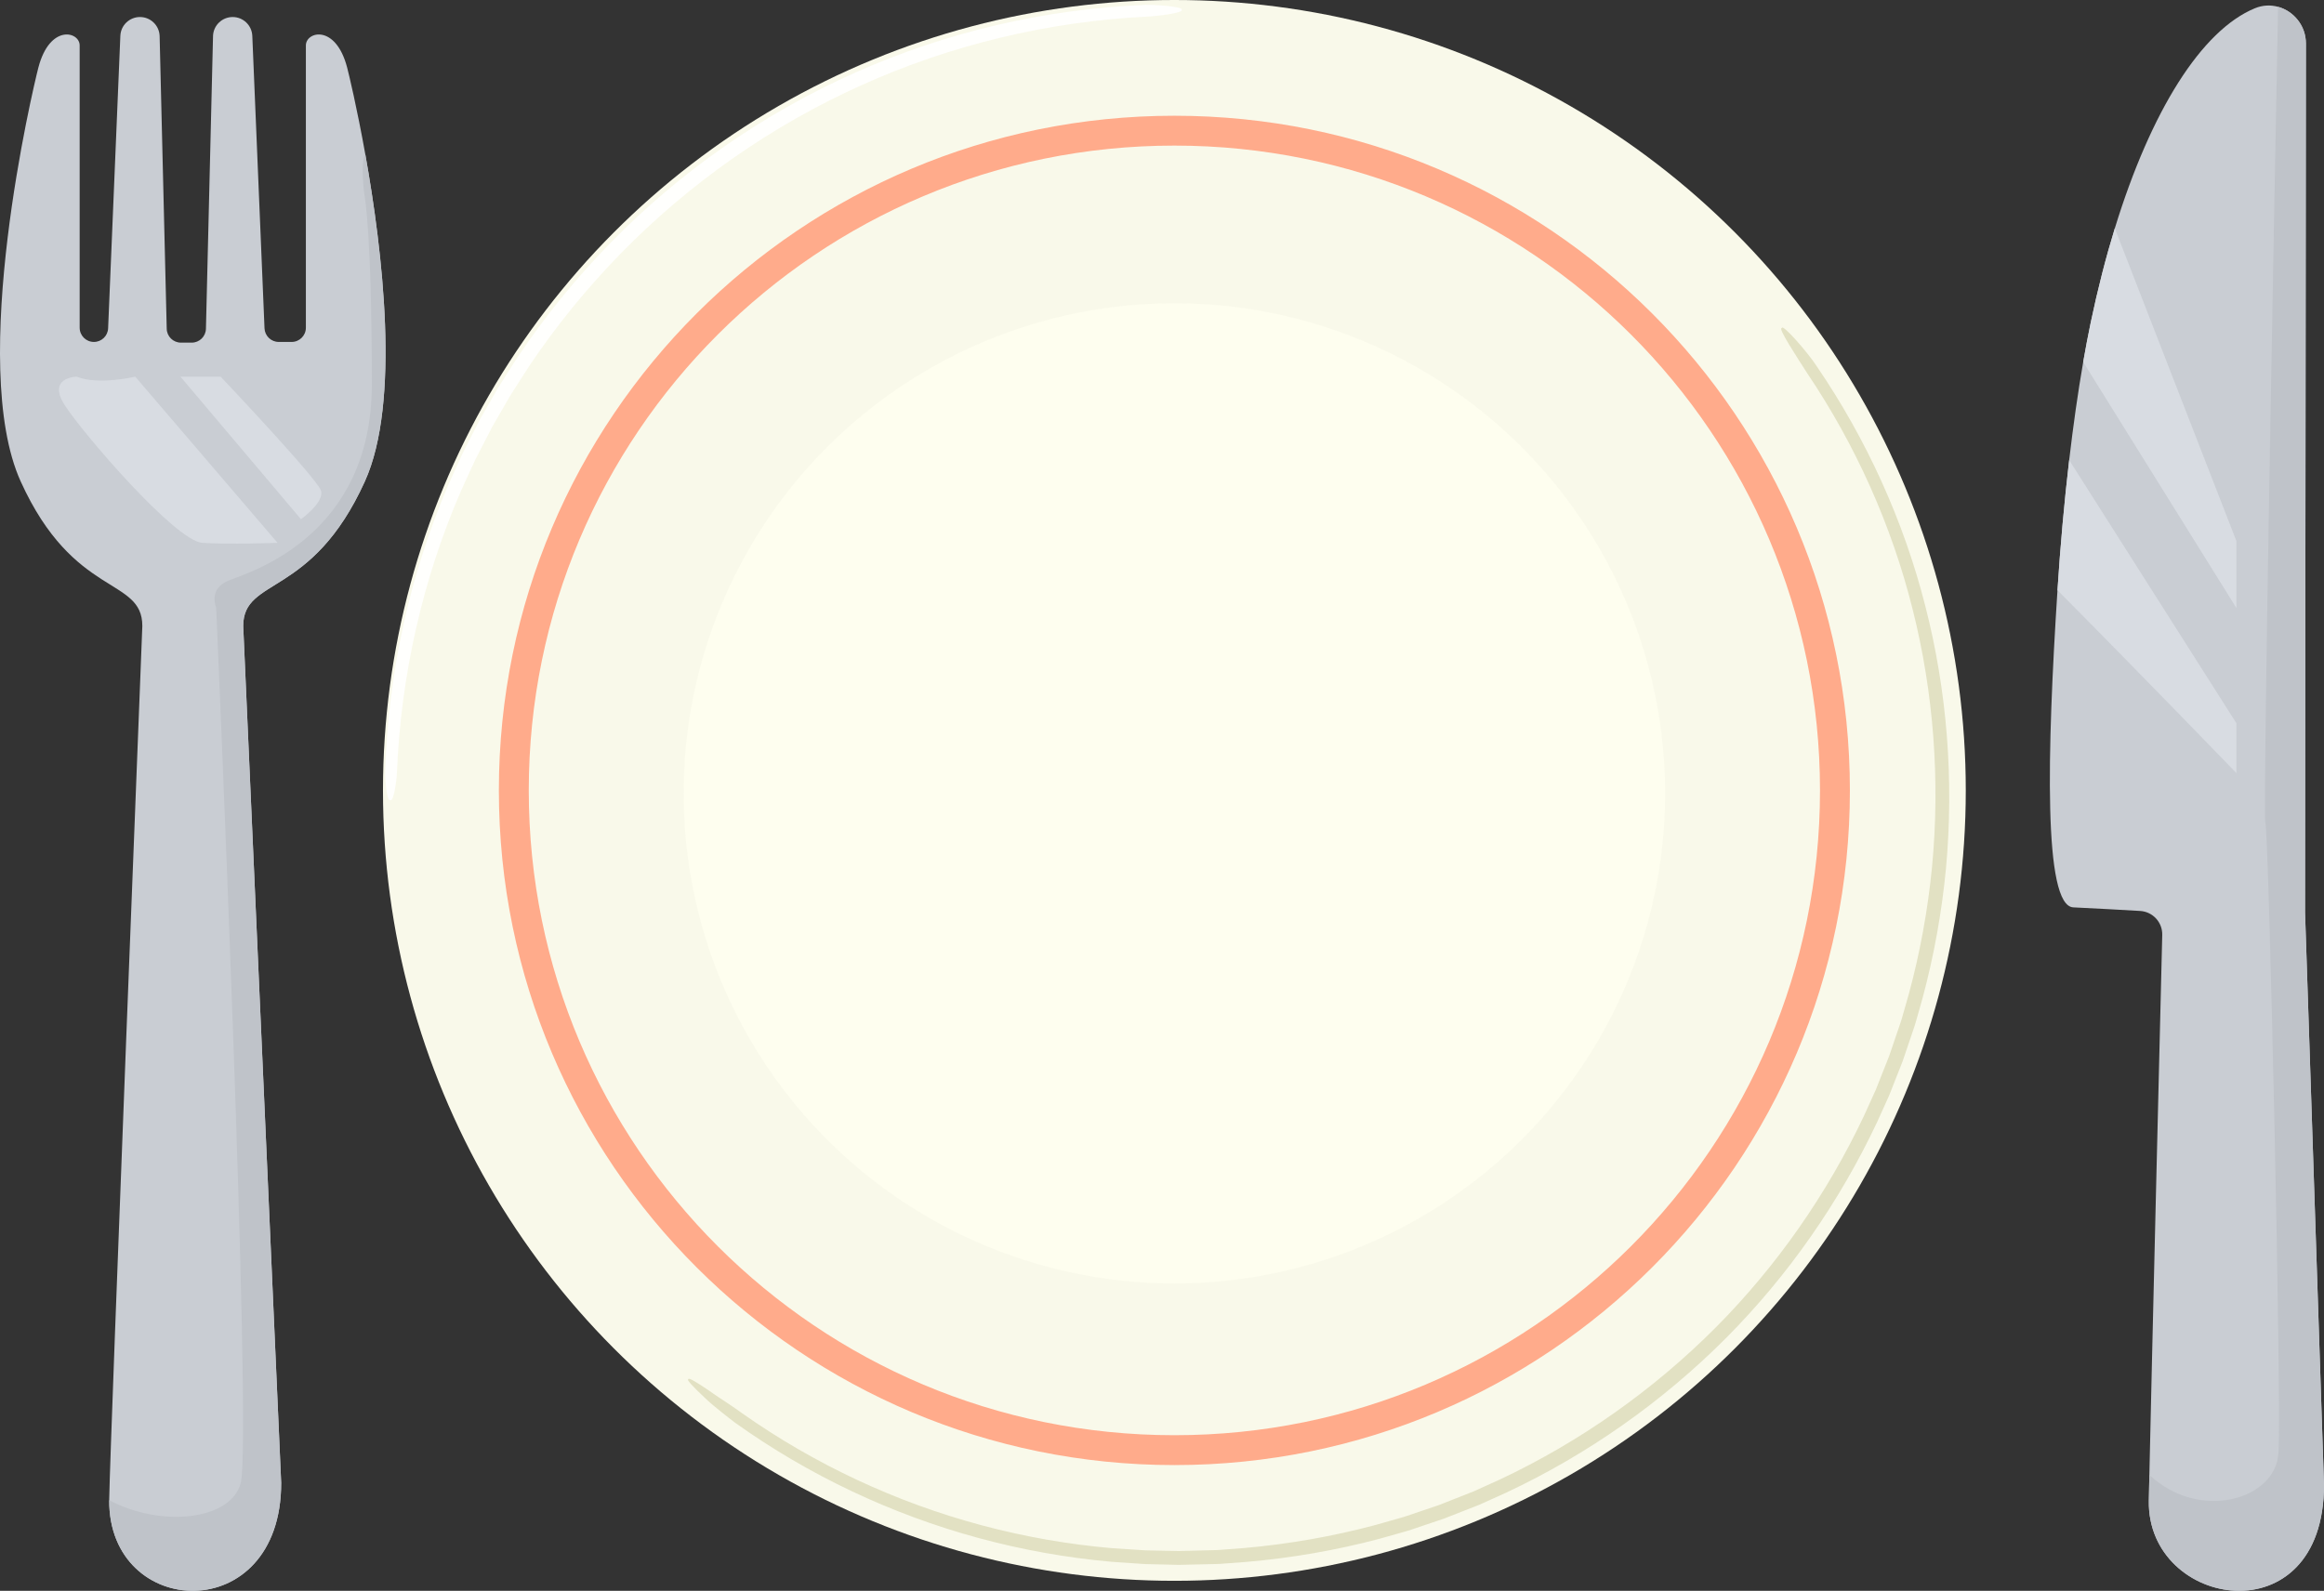
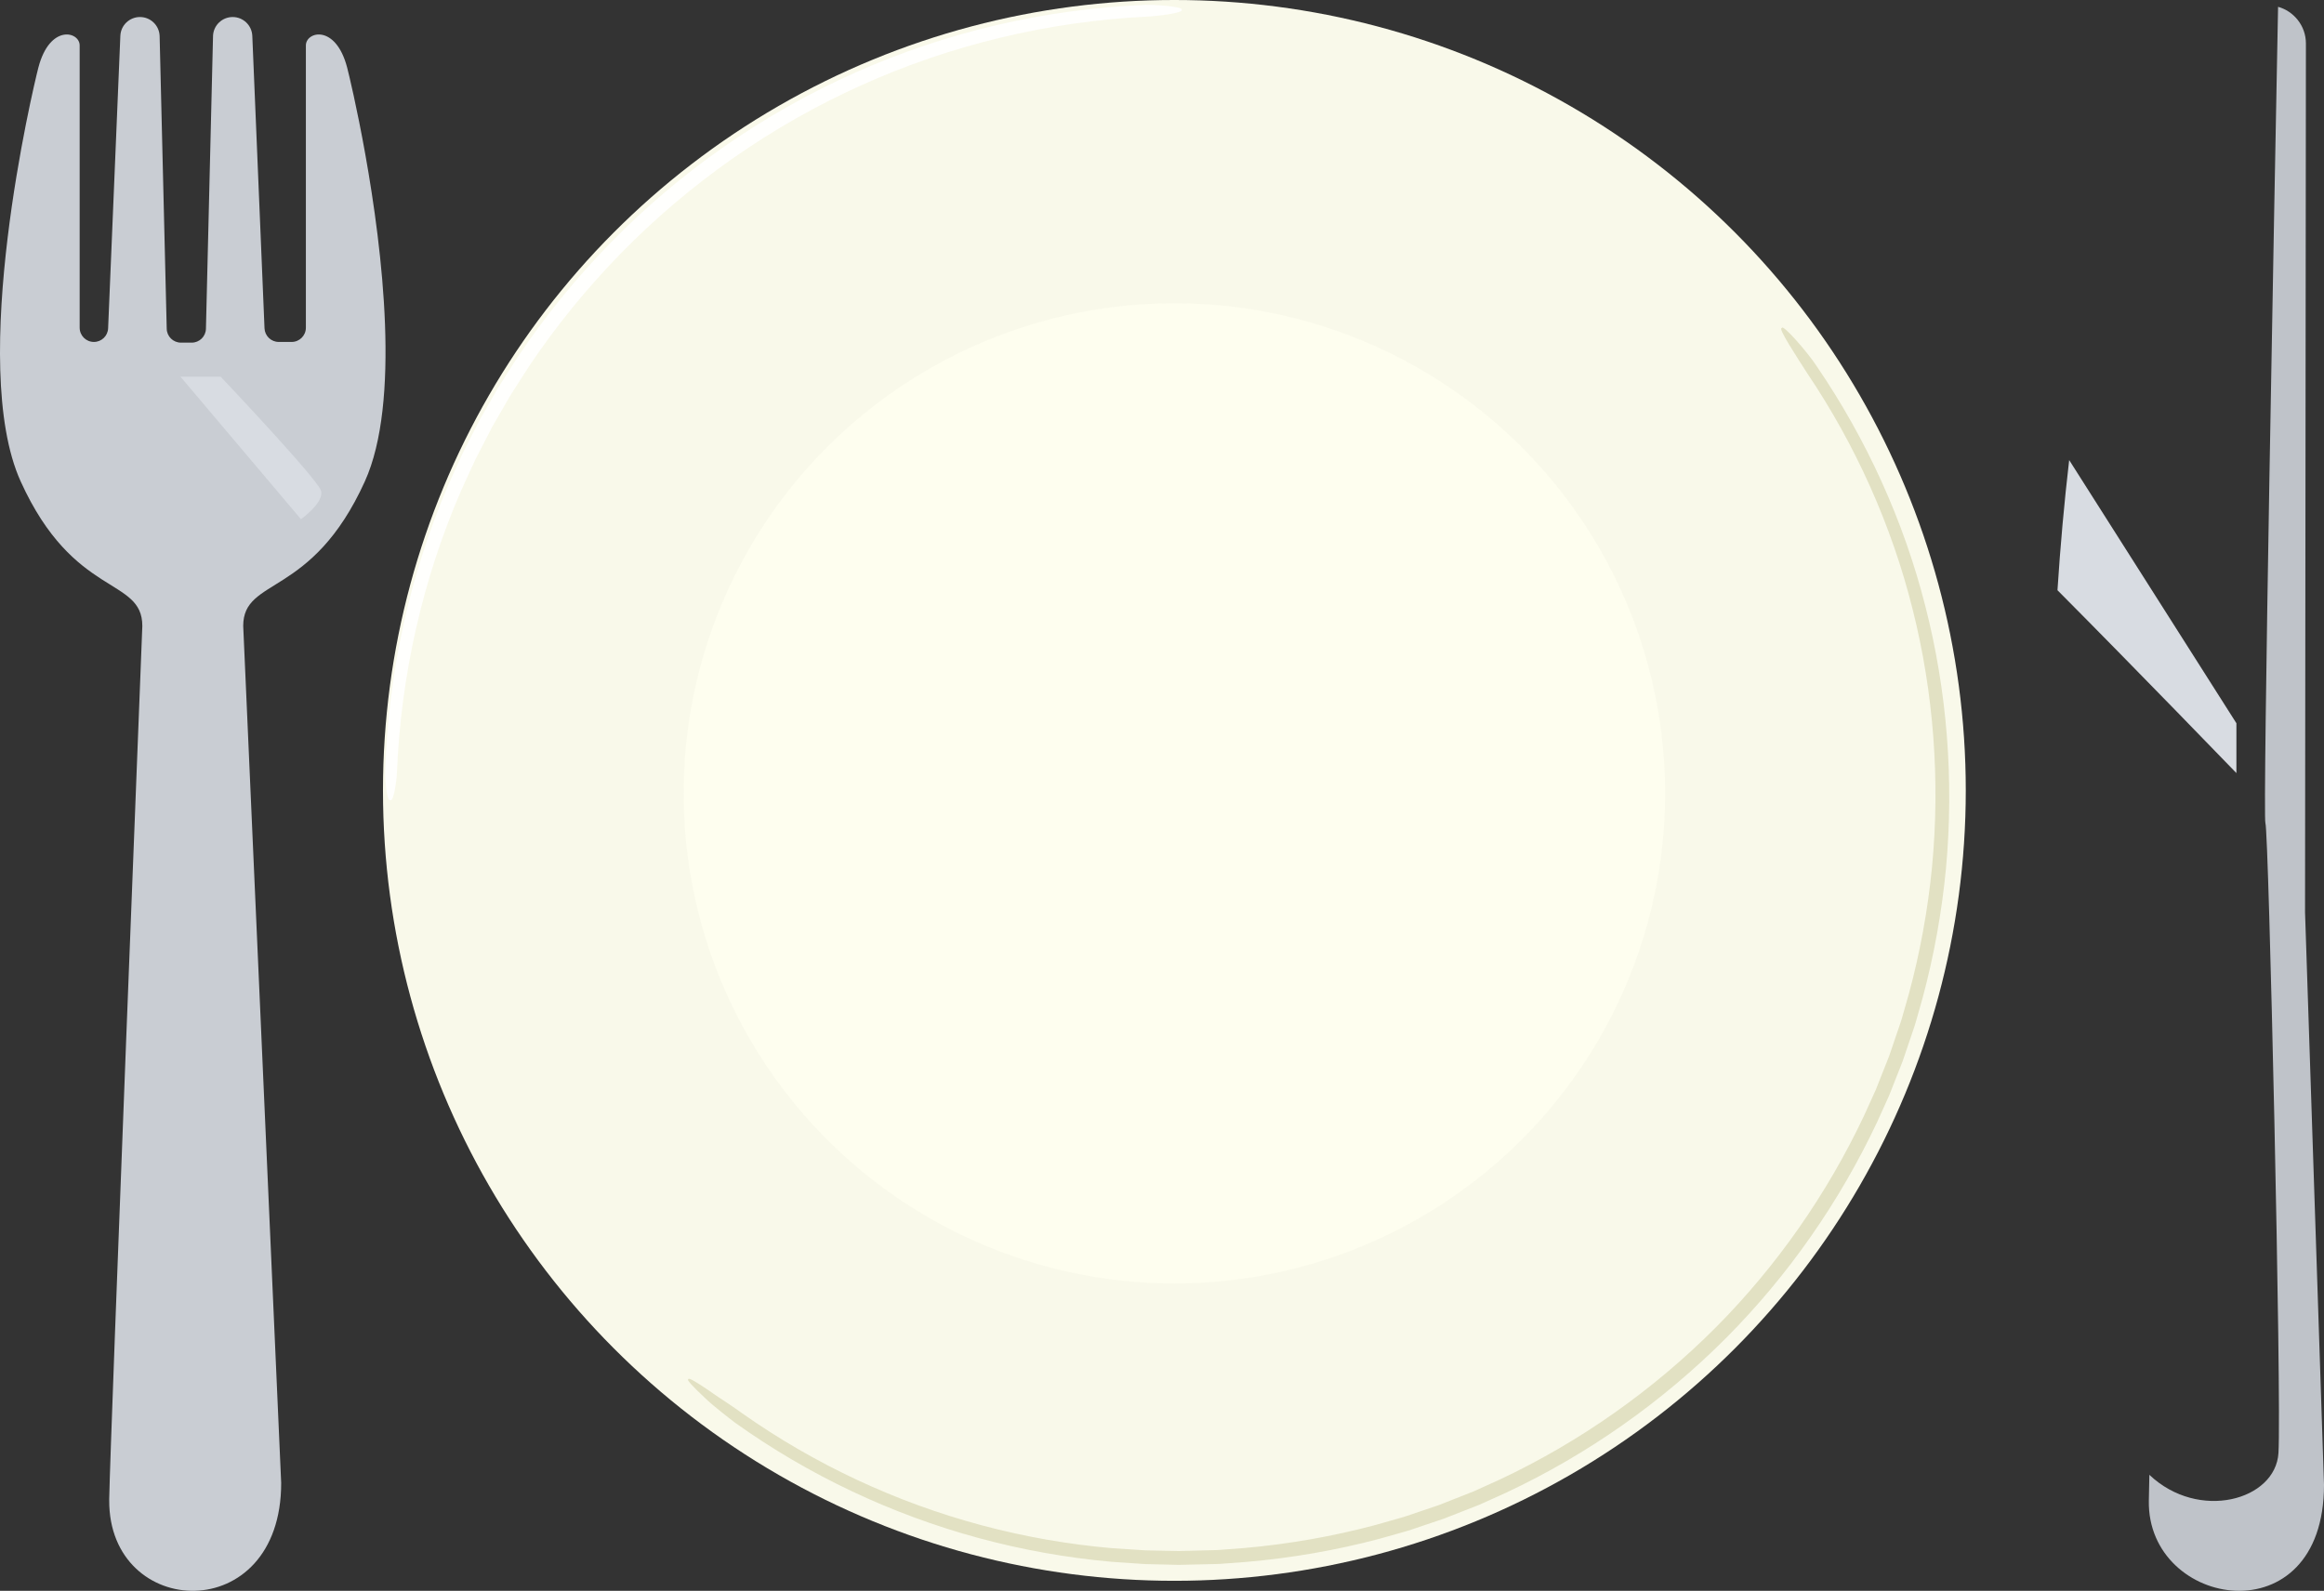
<svg xmlns="http://www.w3.org/2000/svg" version="1.1" id="_x31__1_" x="0px" y="0px" viewBox="0 0 720 493" style="enable-background:new 0 0 720 493;" xml:space="preserve">
  <rect x="0" y="0" width="720" height="493" fill="#333333" stroke="none" />
  <style type="text/css"> .st0{fill:#F9F9EA;} .st1{fill:#FFAB8B;} .st2{fill:#FFFFFD;} .st3{fill:#E2E1C3;} .st4{fill:#C9CDD3;} .st5{fill:#BFC3C9;} .st6{fill:#D8DCE2;} .st7{fill:#FEFEEF;} </style>
  <g>
    <g>
      <g>
        <ellipse class="st0" cx="363.836" cy="244.949" rx="245.183" ry="244.949" style="opacity: 1;" />
-         <path class="st1" d="M363.836,35.868c-115.583,0-209.281,93.609-209.281,209.082s93.698,209.082,209.281,209.082 s209.281-93.609,209.281-209.082S479.418,35.868,363.836,35.868z M363.836,444.777c-110.467,0-200.018-89.466-200.018-199.827 S253.369,45.122,363.836,45.122s200.018,89.466,200.018,199.827S474.302,444.777,363.836,444.777z" style="opacity: 1;" />
        <g>
          <path class="st2" d="M355.196,5.156c-30.497,1.525-60.666,8.748-88.442,21.306c-27.789,12.524-53.164,30.316-74.446,52.107 c-10.421,10.655-19.871,22.258-28.194,34.623c-2.006,3.139-4.055,6.253-6.029,9.412l-5.594,9.679l-5.121,9.937 c-1.597,3.366-3.102,6.776-4.66,10.161c-11.825,27.375-18.491,56.941-19.721,86.764c-0.103,3.036-1.091,9.488-2.052,8.806 c-0.996,0.704-1.656-5.838-1.603-8.937c0.482-15.138,2.338-30.242,5.582-45.053c3.241-14.811,7.867-29.326,13.805-43.291 c1.567-3.455,3.084-6.933,4.695-10.367l5.173-10.139l5.661-9.877c2-3.224,4.077-6.402,6.113-9.604 c8.444-12.616,18.057-24.451,28.671-35.307c21.677-22.203,47.585-40.273,75.939-52.881 c14.172-6.311,28.944-11.266,44.047-14.777c15.103-3.515,30.534-5.584,46.015-6.213c3.104-0.053,11.751,0.553,11.044,1.548 C366.758,4.015,358.233,5.054,355.196,5.156z" style="opacity: 1;" />
        </g>
        <g>
          <path class="st3" d="M229.958,437.998c22.442,15.821,47.691,27.615,74.196,34.698c13.251,3.546,26.813,5.918,40.478,7.099 l10.264,0.665l10.284,0.214l10.282-0.265c0.856-0.036,1.715-0.016,2.569-0.098l2.563-0.199l5.126-0.397 c13.655-1.211,27.203-3.584,40.444-7.118l4.943-1.408l2.472-0.703c0.825-0.231,1.65-0.462,2.456-0.753l9.734-3.3l9.562-3.768 l1.195-0.472l1.17-0.529l2.341-1.06l4.682-2.118c24.793-11.675,47.51-27.699,66.849-47.107 c18.906-19.021,34.445-41.328,45.9-65.551l2.075-4.577l1.038-2.288l0.519-1.144c0.166-0.384,0.311-0.777,0.468-1.166 l3.698-9.346l3.244-9.513c0.575-1.575,0.989-3.2,1.458-4.808l1.379-4.833c3.51-12.932,5.918-26.159,7.223-39.5 c2.523-26.692,0.541-53.823-6.016-79.839c-6.507-26.031-17.67-50.88-32.662-73.157c-2.938-4.615-9.373-14.328-7.839-13.967 c-0.016-1.597,7.823,7.239,10.87,11.921c15.351,22.538,26.83,47.748,33.562,74.205c6.783,26.445,8.901,54.052,6.408,81.24 c-1.29,13.591-3.71,27.074-7.26,40.262l-1.395,4.928c-0.475,1.64-0.895,3.296-1.477,4.903l-3.289,9.702l-3.753,9.533 c-0.159,0.396-0.307,0.797-0.475,1.189l-0.527,1.167l-1.054,2.335l-2.109,4.669c-11.64,24.711-27.468,47.465-46.74,66.856 c-19.713,19.787-42.886,36.11-68.176,47.978l-4.775,2.153l-2.388,1.076l-1.194,0.537l-1.219,0.479l-9.753,3.824l-9.928,3.346 c-0.822,0.295-1.663,0.53-2.504,0.764l-2.521,0.713l-5.041,1.425c-13.503,3.574-27.313,5.959-41.224,7.153l-5.222,0.389 l-2.611,0.194c-0.87,0.08-1.744,0.058-2.616,0.092l-10.468,0.238l-10.468-0.251l-10.446-0.712 c-13.905-1.251-27.7-3.718-41.168-7.382c-26.938-7.318-52.551-19.442-75.25-35.635c-1.116-0.831-2.707-2.075-4.436-3.47 c-0.859-0.703-1.759-1.44-2.658-2.176c-0.901-0.732-1.73-1.553-2.547-2.301c-3.239-3.034-5.717-5.609-4.915-5.59 c-0.17-0.764,2.881,1.114,6.491,3.596c0.911,0.61,1.822,1.304,2.792,1.922c0.957,0.633,1.915,1.267,2.83,1.873 C227.221,436.056,228.851,437.189,229.958,437.998z" style="opacity: 1;" />
        </g>
      </g>
      <g>
-         <path class="st4" d="M720,460.137c0.032,47.543-54.846,38.389-54.267,4.942c0.027-1.725,0.087-4.461,0.162-8.029 c0.72-33.317,3.298-139.018,3.99-167.302c0.096-3.923-2.934-7.211-6.855-7.441c-5.374-0.315-13.124-0.75-20.693-1.11 c-9.323-0.443-8.135-48.167-4.909-98.284c0-0.005,0-0.005,0-0.005c0.866-13.512,2.094-27.229,3.626-40.33 c1.25-10.689,2.706-20.968,4.341-30.387c0.747-4.277,1.526-8.375,2.338-12.258c2.176-10.365,4.682-20.125,7.458-29.17 c11.208-36.475,26.882-61.407,43.426-68.214c2.414-0.989,4.893-1.065,7.155-0.438c4.817,1.33,8.632,5.829,8.627,11.376 l-0.271,269.243L720,460.137z" style="opacity: 1;" />
        <path class="st5" d="M720,460.137c0.032,47.543-54.846,38.389-54.267,4.942c0.027-1.725,0.087-4.461,0.162-8.029 c15.273,14.48,39.102,7.9,39.995-6.748c1.007-16.551-3.031-193.271-4.043-195.217c-0.871-1.671,2.852-197.726,3.924-252.974 c4.817,1.33,8.632,5.829,8.627,11.376l-0.271,269.243L720,460.137z" style="opacity: 1;" />
        <path class="st6" d="M692.864,224.136v15.442c0,0-31.076-32.166-55.436-56.665c0-0.005,0-0.005,0-0.005 c0.866-13.512,2.094-27.229,3.626-40.33L692.864,224.136z" style="opacity: 1;" />
-         <path class="st6" d="M692.864,167.682v20.746l-47.469-76.238c0.747-4.277,1.526-8.375,2.338-12.258 c2.176-10.365,4.682-20.125,7.458-29.17L692.864,167.682z" style="opacity: 1;" />
      </g>
      <g>
        <path class="st4" d="M113.035,149.186c-16.481,36.359-37.685,29.496-37.685,44.809L87.113,459.56 c0.037,44.915-53.486,42.447-53.278,5.356c0-0.17,0-0.34,0.005-0.51c0.377-19.984,10.254-270.411,10.254-270.411 c0-15.313-21.209-8.45-37.69-44.809C-10.071,112.827,10.251,27.2,11.898,20.904c3.549-13.53,12.783-11.157,12.783-6.821v87.479 c0,2.431,1.971,4.406,4.41,4.406c1.185,0,2.258-0.467,3.055-1.226c0.792-0.764,1.302-1.815,1.35-2.999l3.788-90.632 c0.133-3.259,2.816-5.833,6.083-5.833c1.626,0,3.108,0.637,4.203,1.683c1.095,1.046,1.801,2.495,1.881,4.119l2.2,90.808 c0.053,2.394,2.014,4.299,4.404,4.299h3.336c2.396,0,4.351-1.906,4.41-4.299L66,11.079c0.149-3.248,2.827-5.802,6.083-5.802 c1.631,0,3.119,0.642,4.213,1.693c1.094,1.051,1.801,2.511,1.87,4.14l3.783,90.632c0.101,2.362,2.045,4.225,4.41,4.225h3.995 c2.433,0,4.41-1.975,4.41-4.406V14.084c0-4.337,9.234-6.709,12.778,6.821c0.537,2.049,3.05,12.484,5.626,26.885 C118.518,77.678,124.155,124.647,113.035,149.186z" style="opacity: 1;" />
-         <path class="st6" d="M23.752,116.729c6.742,2.723,18.151,0,18.151,0l44.08,51.488c0,0-15.039,0.583-23.336,0 c-8.297-0.583-36.82-33.74-42.524-42.548S23.752,116.729,23.752,116.729z" style="opacity: 1;" />
        <path class="st6" d="M55.904,116.729l37.338,44.17c0,0,7.26-5.181,6.223-8.808c-1.037-3.627-31.115-35.363-31.115-35.363H55.904z " style="opacity: 1;" />
-         <path class="st5" d="M113.035,149.186c-16.481,36.359-37.685,29.496-37.685,44.809L87.113,459.56 c0.037,44.915-53.486,42.447-53.278,5.356c16.13,8.525,37.456,6.221,40.697-5.117c3.778-13.206-7.555-271.526-7.555-271.526 s-2.598-5.786,3.873-8.376c6.477-2.585,44.347-13.583,44.347-60.791c0-47.214-2.269-58.536-2.269-58.536 s-1.419-9.931,0.239-12.781C118.518,77.678,124.155,124.647,113.035,149.186z" style="opacity: 1;" />
      </g>
    </g>
    <ellipse class="st7" cx="363.836" cy="245.865" rx="152.039" ry="151.894" style="opacity: 1;" />
  </g>
</svg>